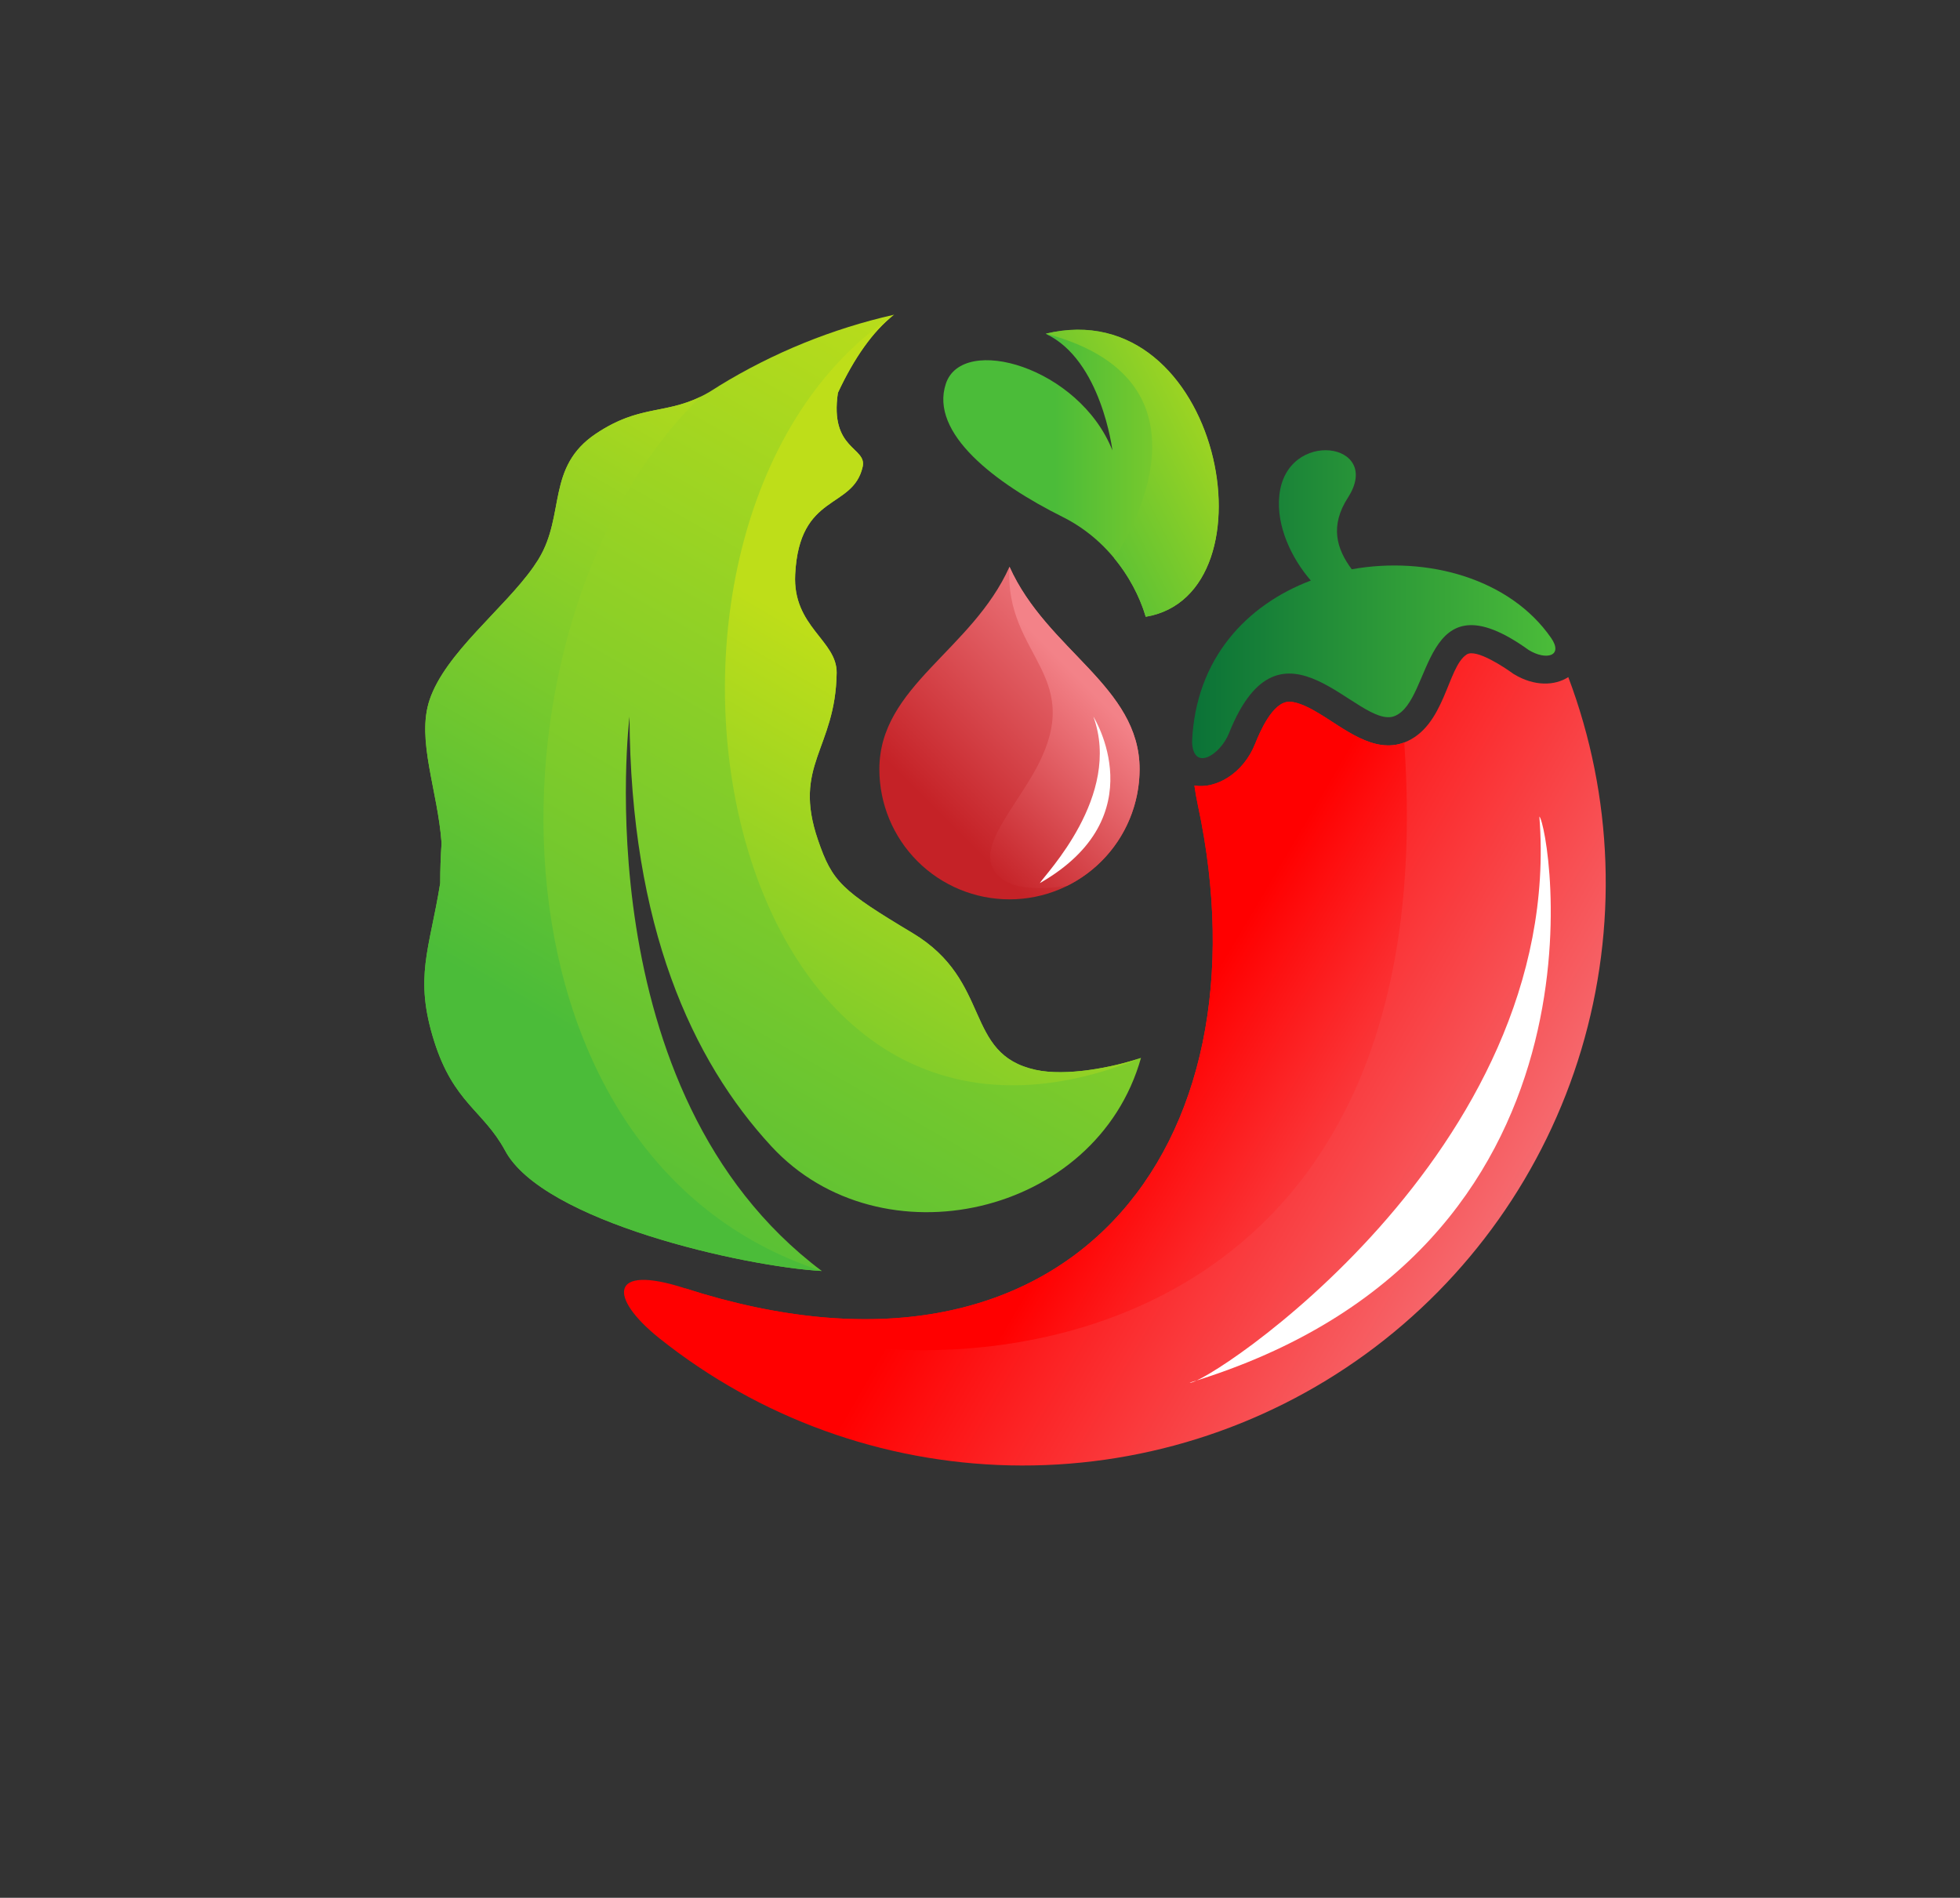
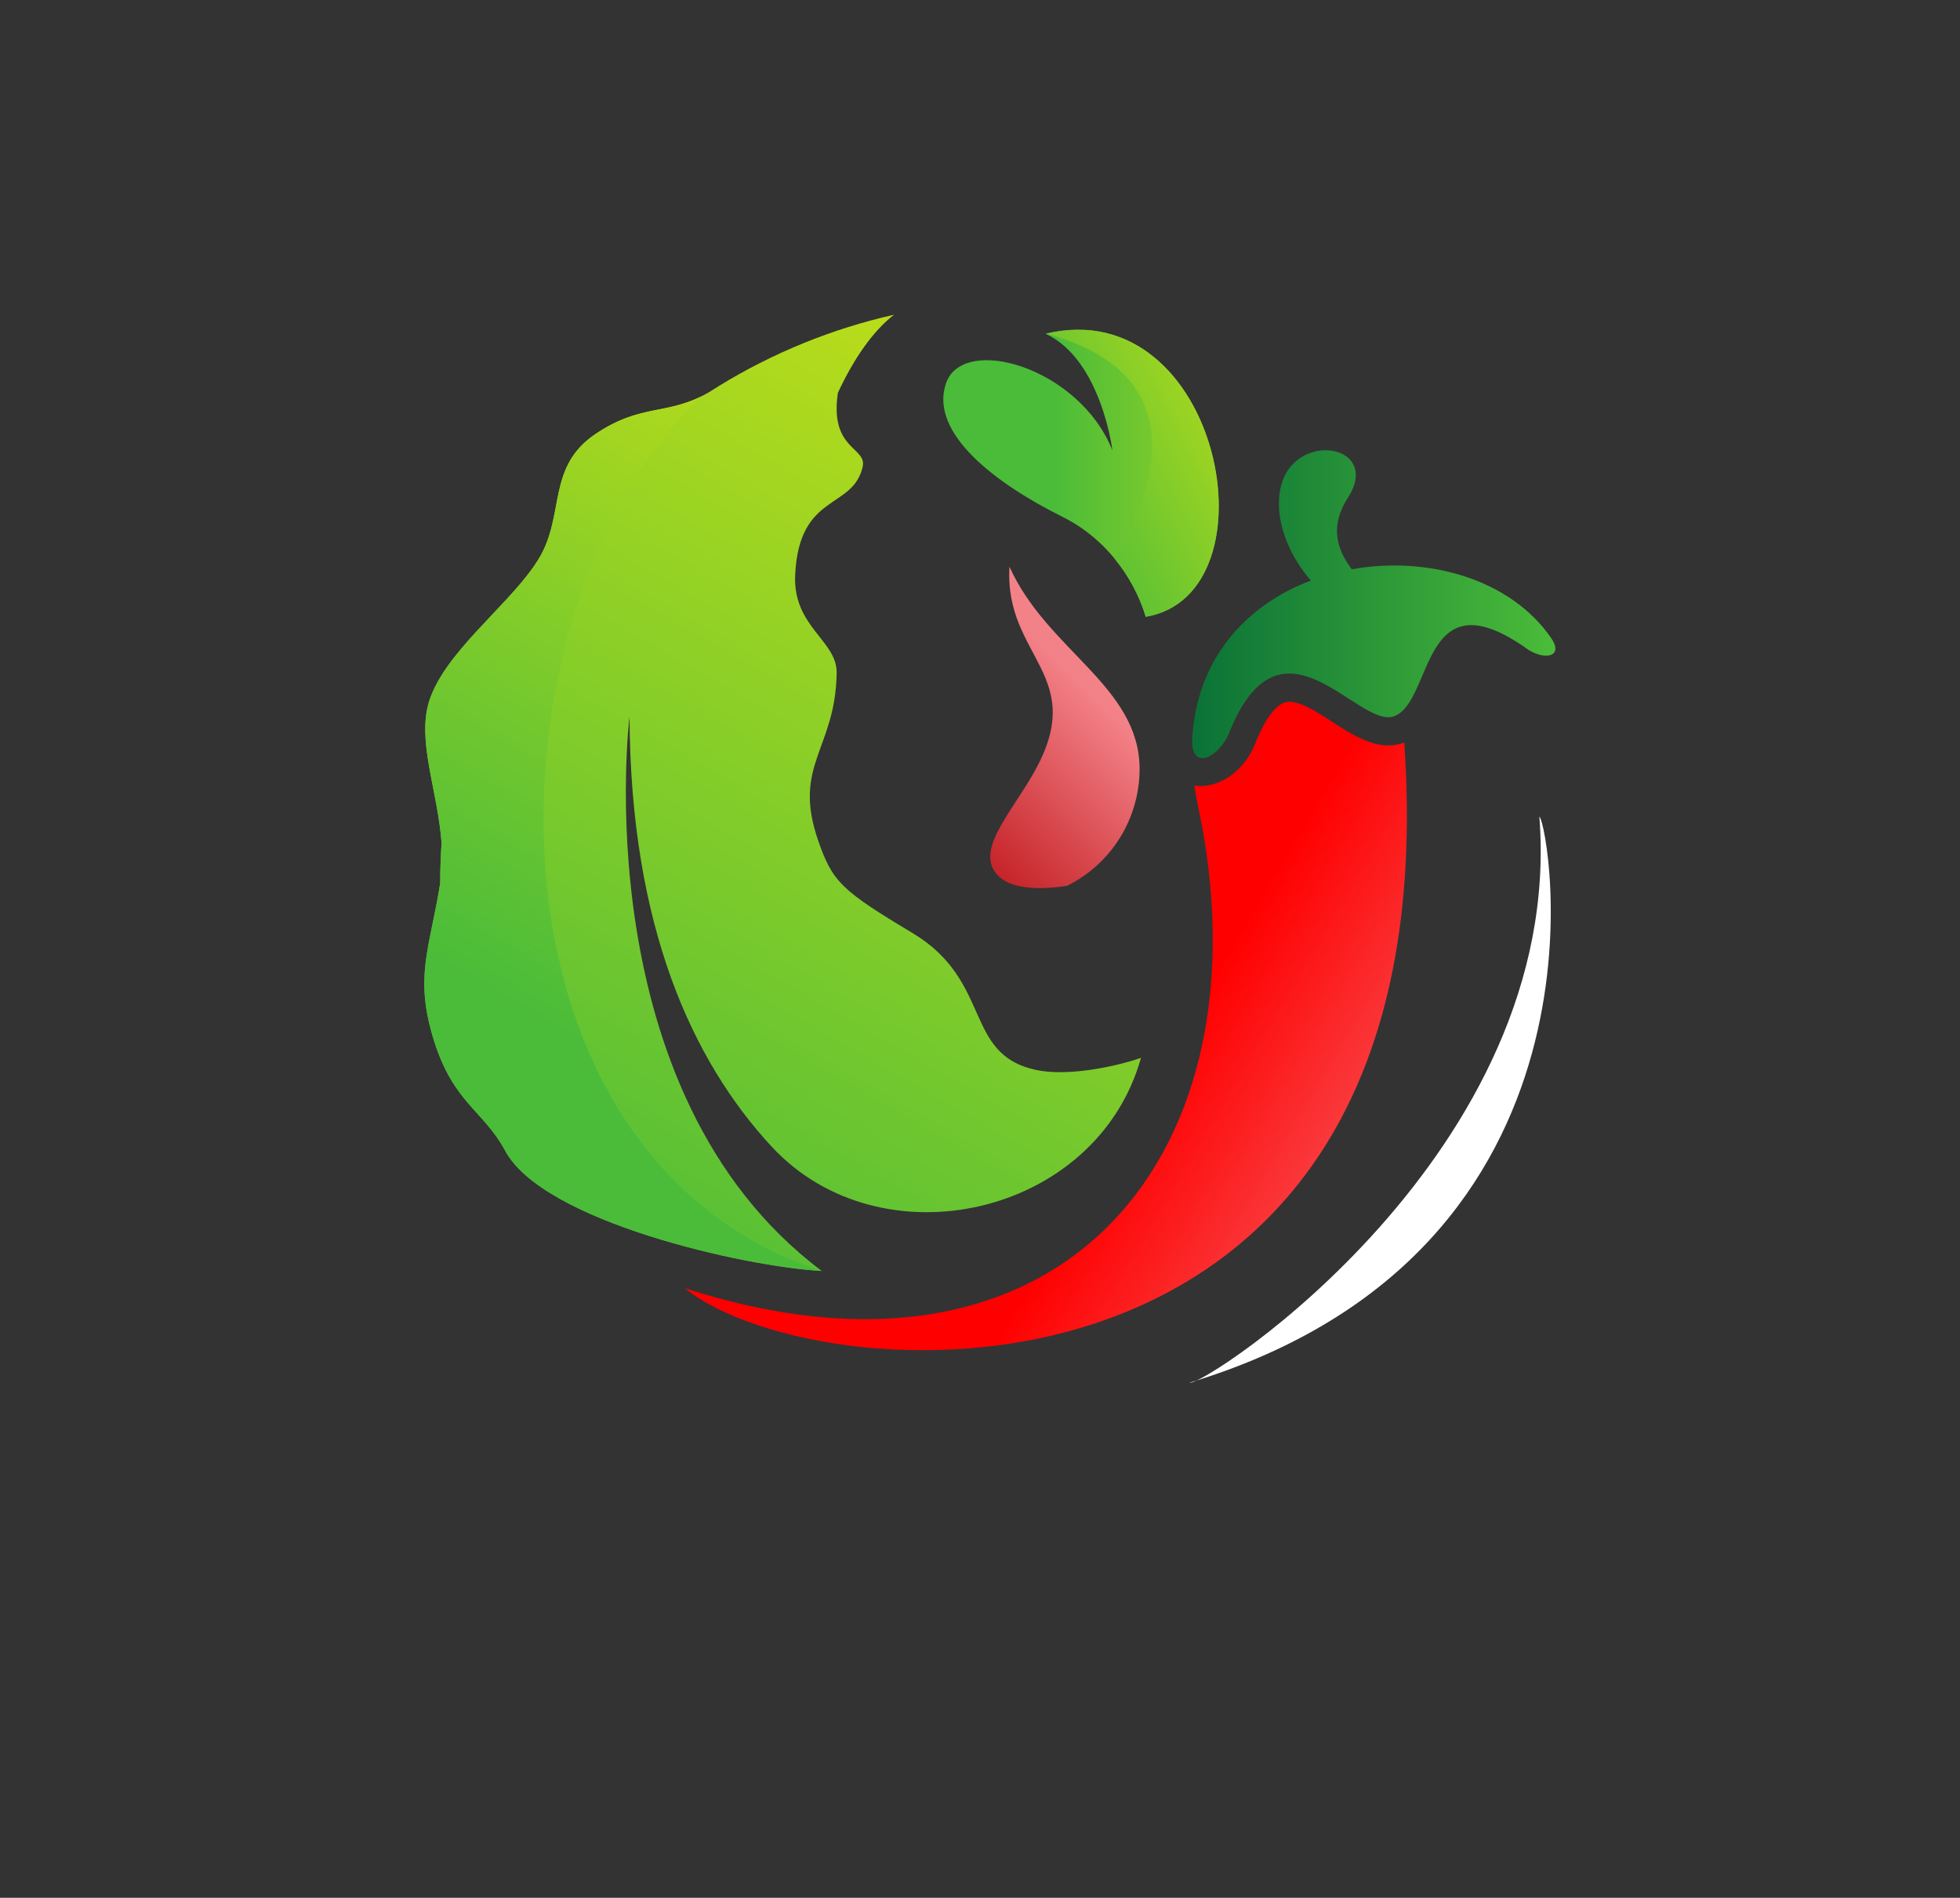
<svg xmlns="http://www.w3.org/2000/svg" xmlns:xlink="http://www.w3.org/1999/xlink" id="Layer_1" data-name="Layer 1" viewBox="0 0 587.49 568.86">
  <rect x="0" y="0" width="587.49" height="568.86" fill="#333333" stroke="none" />
  <defs>
    <style>.cls-1{fill:none;clip-rule:evenodd;}.cls-2{clip-path:url(#clip-path);}.cls-3{fill:url(#linear-gradient);}.cls-4{clip-path:url(#clip-path-2);}.cls-5{fill:url(#linear-gradient-2);}.cls-6{clip-path:url(#clip-path-3);}.cls-7{fill:url(#linear-gradient-3);}.cls-8{clip-path:url(#clip-path-4);}.cls-9{fill:url(#linear-gradient-4);}.cls-10{clip-path:url(#clip-path-5);}.cls-11{fill:url(#linear-gradient-5);}.cls-12{clip-path:url(#clip-path-6);}.cls-13{fill:url(#linear-gradient-6);}.cls-14{clip-path:url(#clip-path-7);}.cls-15{fill:url(#linear-gradient-7);}.cls-16{fill:#fff;fill-rule:evenodd;}.cls-17{clip-path:url(#clip-path-8);}.cls-18{fill:url(#linear-gradient-8);}.cls-19{clip-path:url(#clip-path-9);}.cls-20{fill:url(#linear-gradient-9);}.cls-21{clip-path:url(#clip-path-10);}.cls-22{fill:url(#linear-gradient-10);}</style>
    <clipPath id="clip-path" transform="translate(-1323.42 -715.85)">
      <path class="cls-1" d="M1666.83,900.71s-5-20-24.95-29.94-39.93-25-34.94-39.93,39.93-5,49.91,20c0,0-3.32-27.17-20-34.94,52.47-12.58,69.87,78.2,29.94,84.85" />
    </clipPath>
    <linearGradient id="linear-gradient" x1="2.22" y1="2089.46" x2="2.76" y2="2089.46" gradientTransform="translate(-0.98 -187577.73) scale(142.92 89.84)" gradientUnits="userSpaceOnUse">
      <stop offset="0" stop-color="#4bbc39" />
      <stop offset="1" stop-color="#bede19" />
    </linearGradient>
    <clipPath id="clip-path-2" transform="translate(-1323.42 -715.85)">
      <path class="cls-1" d="M1666.83,900.71a49.68,49.68,0,0,0-9.42-17.52s36.17-52.35-20.52-67.33c52.47-12.58,69.87,78.2,29.94,84.85" />
    </clipPath>
    <linearGradient id="linear-gradient-2" x1="2.18" y1="2089.34" x2="2.8" y2="2089.34" gradientTransform="matrix(129.66, 0, 0, 143.45, 1347.32, -298865.17)" xlink:href="#linear-gradient" />
    <clipPath id="clip-path-3" transform="translate(-1323.42 -715.85)">
      <path class="cls-1" d="M1591.38,810.2c-6.33,4.93-12,13.07-16.81,23.4-2.55,17.2,8.78,16.19,7.42,22.19-2.94,12.92-19,7.64-20.22,32.24-.81,15.72,12.57,19.76,12.43,29.52-.33,22.94-13.33,27.57-5.59,50.11,4.31,12.56,7.06,15.11,28.35,27.88,24,14.4,15.19,36.26,36.89,41,9.08,2,23-.67,31.57-3.59-13.34,47.51-78,62-110.76,26.54-23.82-25.77-42.25-66-42.55-128.82,0,0-13.94,112.46,57.64,166.16-23-1.26-83.77-14.8-95-36.21-6.51-11.94-15.36-14.17-21.2-32.69-6.07-19.28-1.38-27.39,1.82-47.35q0-6.06.41-12c-1.13-15.79-7.6-30.93-3.61-42.89,4.69-14.07,22.32-27.34,31.12-39.87.48-.74,1-1.47,1.46-2.2l.13-.22c8.06-13.25,2.23-27.59,17.2-37.57,13.9-9.26,21.37-5.21,33.88-12.43.93-.6,1.87-1.18,2.82-1.76l.18-.13v0a173.54,173.54,0,0,1,52.38-21.31" />
    </clipPath>
    <linearGradient id="linear-gradient-3" x1="2.08" y1="2089.49" x2="2.92" y2="2089.49" gradientTransform="matrix(381.85, 0, 0, 351.71, 589.13, -733941.59)" xlink:href="#linear-gradient" />
    <clipPath id="clip-path-4" transform="translate(-1323.42 -715.85)">
      <path class="cls-1" d="M1591.38,810.2c-6.33,4.93-12,13.07-16.81,23.4-2.55,17.2,8.78,16.19,7.42,22.19-2.94,12.92-19,7.64-20.22,32.24-.81,15.72,12.57,19.76,12.43,29.52-.33,22.94-13.33,27.57-5.59,50.11,4.31,12.56,7.06,15.11,28.35,27.88,24,14.4,15.19,36.26,36.89,41,9.08,2,23-.67,31.57-3.59-129.32,52.63-165.08-162.17-74-222.74" />
    </clipPath>
    <linearGradient id="linear-gradient-4" x1="2.29" y1="2089.54" x2="2.71" y2="2089.54" gradientTransform="matrix(462.6, 0, 0, 421.63, 356.06, -880073.21)" xlink:href="#linear-gradient" />
    <clipPath id="clip-path-5" transform="translate(-1323.42 -715.85)">
      <path class="cls-1" d="M1569.75,1096.82c-23-1.26-83.77-14.8-95-36.21-6.51-11.94-15.36-14.17-21.2-32.69-6.07-19.28-1.38-27.39,1.82-47.35q0-6.06.41-12c-1.13-15.79-7.6-30.93-3.61-42.89,4.69-14.07,22.32-27.34,31.12-39.87.48-.74,1-1.47,1.46-2.2l.13-.22c8.06-13.25,2.23-27.59,17.2-37.57,12.9-8.6,20.27-5.72,31.27-11-66.94,65.22-68.87,227.78,36.35,262" />
    </clipPath>
    <linearGradient id="linear-gradient-5" x1="2.21" y1="2089.39" x2="2.79" y2="2089.39" gradientTransform="matrix(373.88, 0, 0, 345.45, 618.43, -720816.88)" xlink:href="#linear-gradient" />
    <clipPath id="clip-path-6" transform="translate(-1323.42 -715.85)">
      <path class="cls-1" d="M1626,885.74c-11.29,25.15-39,35.79-39,60.69a39,39,0,1,0,78,0c0-24.9-27.72-35.54-39-60.69" />
    </clipPath>
    <linearGradient id="linear-gradient-6" x1="2.2" y1="2089.44" x2="2.78" y2="2089.44" gradientTransform="matrix(141.99, 0, 0, 141.99, 1280.19, -295744.88)" gradientUnits="userSpaceOnUse">
      <stop offset="0" stop-color="#c52227" />
      <stop offset="1" stop-color="#f38288" />
    </linearGradient>
    <clipPath id="clip-path-7" transform="translate(-1323.42 -715.85)">
      <path class="cls-1" d="M1643.19,981.41a39.13,39.13,0,0,0,21.81-35c0-24.9-27.72-35.54-39-60.69-1.62,27.58,24.45,32.49,6.81,62.59-7.24,12.36-17.1,22.87-10.29,29.95,3,3.14,9.35,4.81,20.68,3.13" />
    </clipPath>
    <linearGradient id="linear-gradient-7" x1="2.26" y1="2089.51" x2="2.72" y2="2089.51" gradientTransform="translate(1302.45 -271784.85) scale(130.52)" xlink:href="#linear-gradient-6" />
    <clipPath id="clip-path-8" transform="translate(-1323.42 -715.85)">
-       <path class="cls-1" d="M1528.7,1102c114.89,37.06,175.78-42.2,153.79-144.68-.44-2-.78-4-1.06-6,6.48,1.06,14.63-3.56,18.21-12.54,1.41-3.55,5.24-12.48,10.11-12.57,2.85-.06,6.68,2.07,9,3.48,7.4,4.4,16.41,12.23,25.58,8.72,12.33-4.72,12.82-22.59,18.73-26.39,2.87-1.84,11.56,4.08,13.58,5.53l.25.18.26.17c6.14,3.76,12.31,3.52,16.35.91A174.71,174.71,0,0,1,1521.06,1117c-15.25-12.2-15.18-22.41,7.64-15" />
-     </clipPath>
+       </clipPath>
    <linearGradient id="linear-gradient-8" x1="2.33" y1="2089.59" x2="2.67" y2="2089.59" gradientTransform="matrix(0, 521.88, -446.82, 0, 935324.08, -193.87)" gradientUnits="userSpaceOnUse">
      <stop offset="0" stop-color="red" />
      <stop offset="1" stop-color="#f38288" />
    </linearGradient>
    <clipPath id="clip-path-9" transform="translate(-1323.42 -715.85)">
      <path class="cls-1" d="M1528.7,1102c114.89,37.06,175.78-42.2,153.79-144.68-.44-2-.78-4-1.06-6,6.48,1.06,14.63-3.56,18.21-12.54,1.41-3.55,5.24-12.48,10.11-12.57,2.85-.06,6.68,2.07,9,3.48,7.4,4.4,16.41,12.23,25.58,8.72,14.46,207.39-174.17,196.88-215.68,163.58" />
    </clipPath>
    <linearGradient id="linear-gradient-9" x1="2.37" y1="2089.61" x2="2.63" y2="2089.61" gradientTransform="matrix(0, 488.18, -414.16, 0, 867087.71, -94.39)" xlink:href="#linear-gradient-8" />
    <clipPath id="clip-path-10" transform="translate(-1323.42 -715.85)">
      <path class="cls-1" d="M1680.73,938.13c.27,9.2,8.46,4,11.06-2.48,15.66-39.31,38.73-1,49.57-5.13,11.82-4.53,7.77-43.21,40.27-19.83,5.21,3.2,10.5,1.85,6.71-3.63-12.3-17.75-37.07-24.64-59.75-20.57-4.57-6.13-6.61-13-1.13-21.5,10.7-16.63-18.48-20.82-20.57-.66-1,9.14,3.67,18.91,9.44,25.54-19.17,7.26-34.52,23.32-35.6,48.26" />
    </clipPath>
    <linearGradient id="linear-gradient-10" x1="1.98" y1="2089.5" x2="2.98" y2="2089.5" gradientTransform="translate(94.9 -197874) scale(124.56 94.79)" gradientUnits="userSpaceOnUse">
      <stop offset="0" stop-color="#016737" />
      <stop offset="1" stop-color="#4bbc39" />
    </linearGradient>
  </defs>
  <g class="cls-2">
    <rect class="cls-3" x="278.53" y="87.43" width="104.81" height="97.43" />
  </g>
  <g class="cls-4">
    <rect class="cls-5" x="1618.82" y="792.81" width="106" height="118.37" transform="translate(-1527.93 119.49) rotate(-26.5)" />
  </g>
  <g class="cls-6">
    <rect class="cls-7" x="1377.89" y="787.51" width="357.16" height="332.01" transform="matrix(0.5, -0.87, 0.87, 0.5, -1370.95, 1108.85)" />
  </g>
  <g class="cls-8">
-     <rect class="cls-9" x="1422.37" y="807.56" width="321.02" height="280.65" transform="translate(-1352.87 1128.9) rotate(-60)" />
-   </g>
+     </g>
  <g class="cls-10">
    <rect class="cls-11" x="1364.61" y="847.36" width="288.06" height="236.87" transform="translate(-1405.5 1073.57) rotate(-60)" />
  </g>
  <g class="cls-12">
-     <rect class="cls-13" x="1563.15" y="872.75" width="125.67" height="125.67" transform="translate(-1508.74 707.92) rotate(-45)" />
-   </g>
+     </g>
  <g class="cls-14">
    <rect class="cls-15" x="1588.5" y="882.56" width="103.7" height="103.7" transform="translate(-1503.7 717.73) rotate(-45)" />
  </g>
-   <path class="cls-16" d="M1651.15,930.66s18.88,29.94-16.06,49.91c1.54-2.59,24.7-26.21,16.06-49.91" transform="translate(-1323.42 -715.85)" />
  <g class="cls-17">
    <rect class="cls-18" x="1474.44" y="841.99" width="361.73" height="381.46" transform="translate(-1390.13 1234.04) rotate(-60)" />
  </g>
  <g class="cls-19">
    <rect class="cls-20" x="1491.12" y="881.41" width="305.3" height="309.14" transform="translate(-1398.72 1225.67) rotate(-60)" />
  </g>
  <path class="cls-16" d="M1784.83,960.6c3,2.59,26,130.1-104.82,169.7,4,1.43,112.67-68.92,104.82-169.7" transform="translate(-1323.42 -715.85)" />
  <g class="cls-21">
    <rect class="cls-22" x="357.31" y="128.32" width="111.4" height="103.15" />
  </g>
</svg>